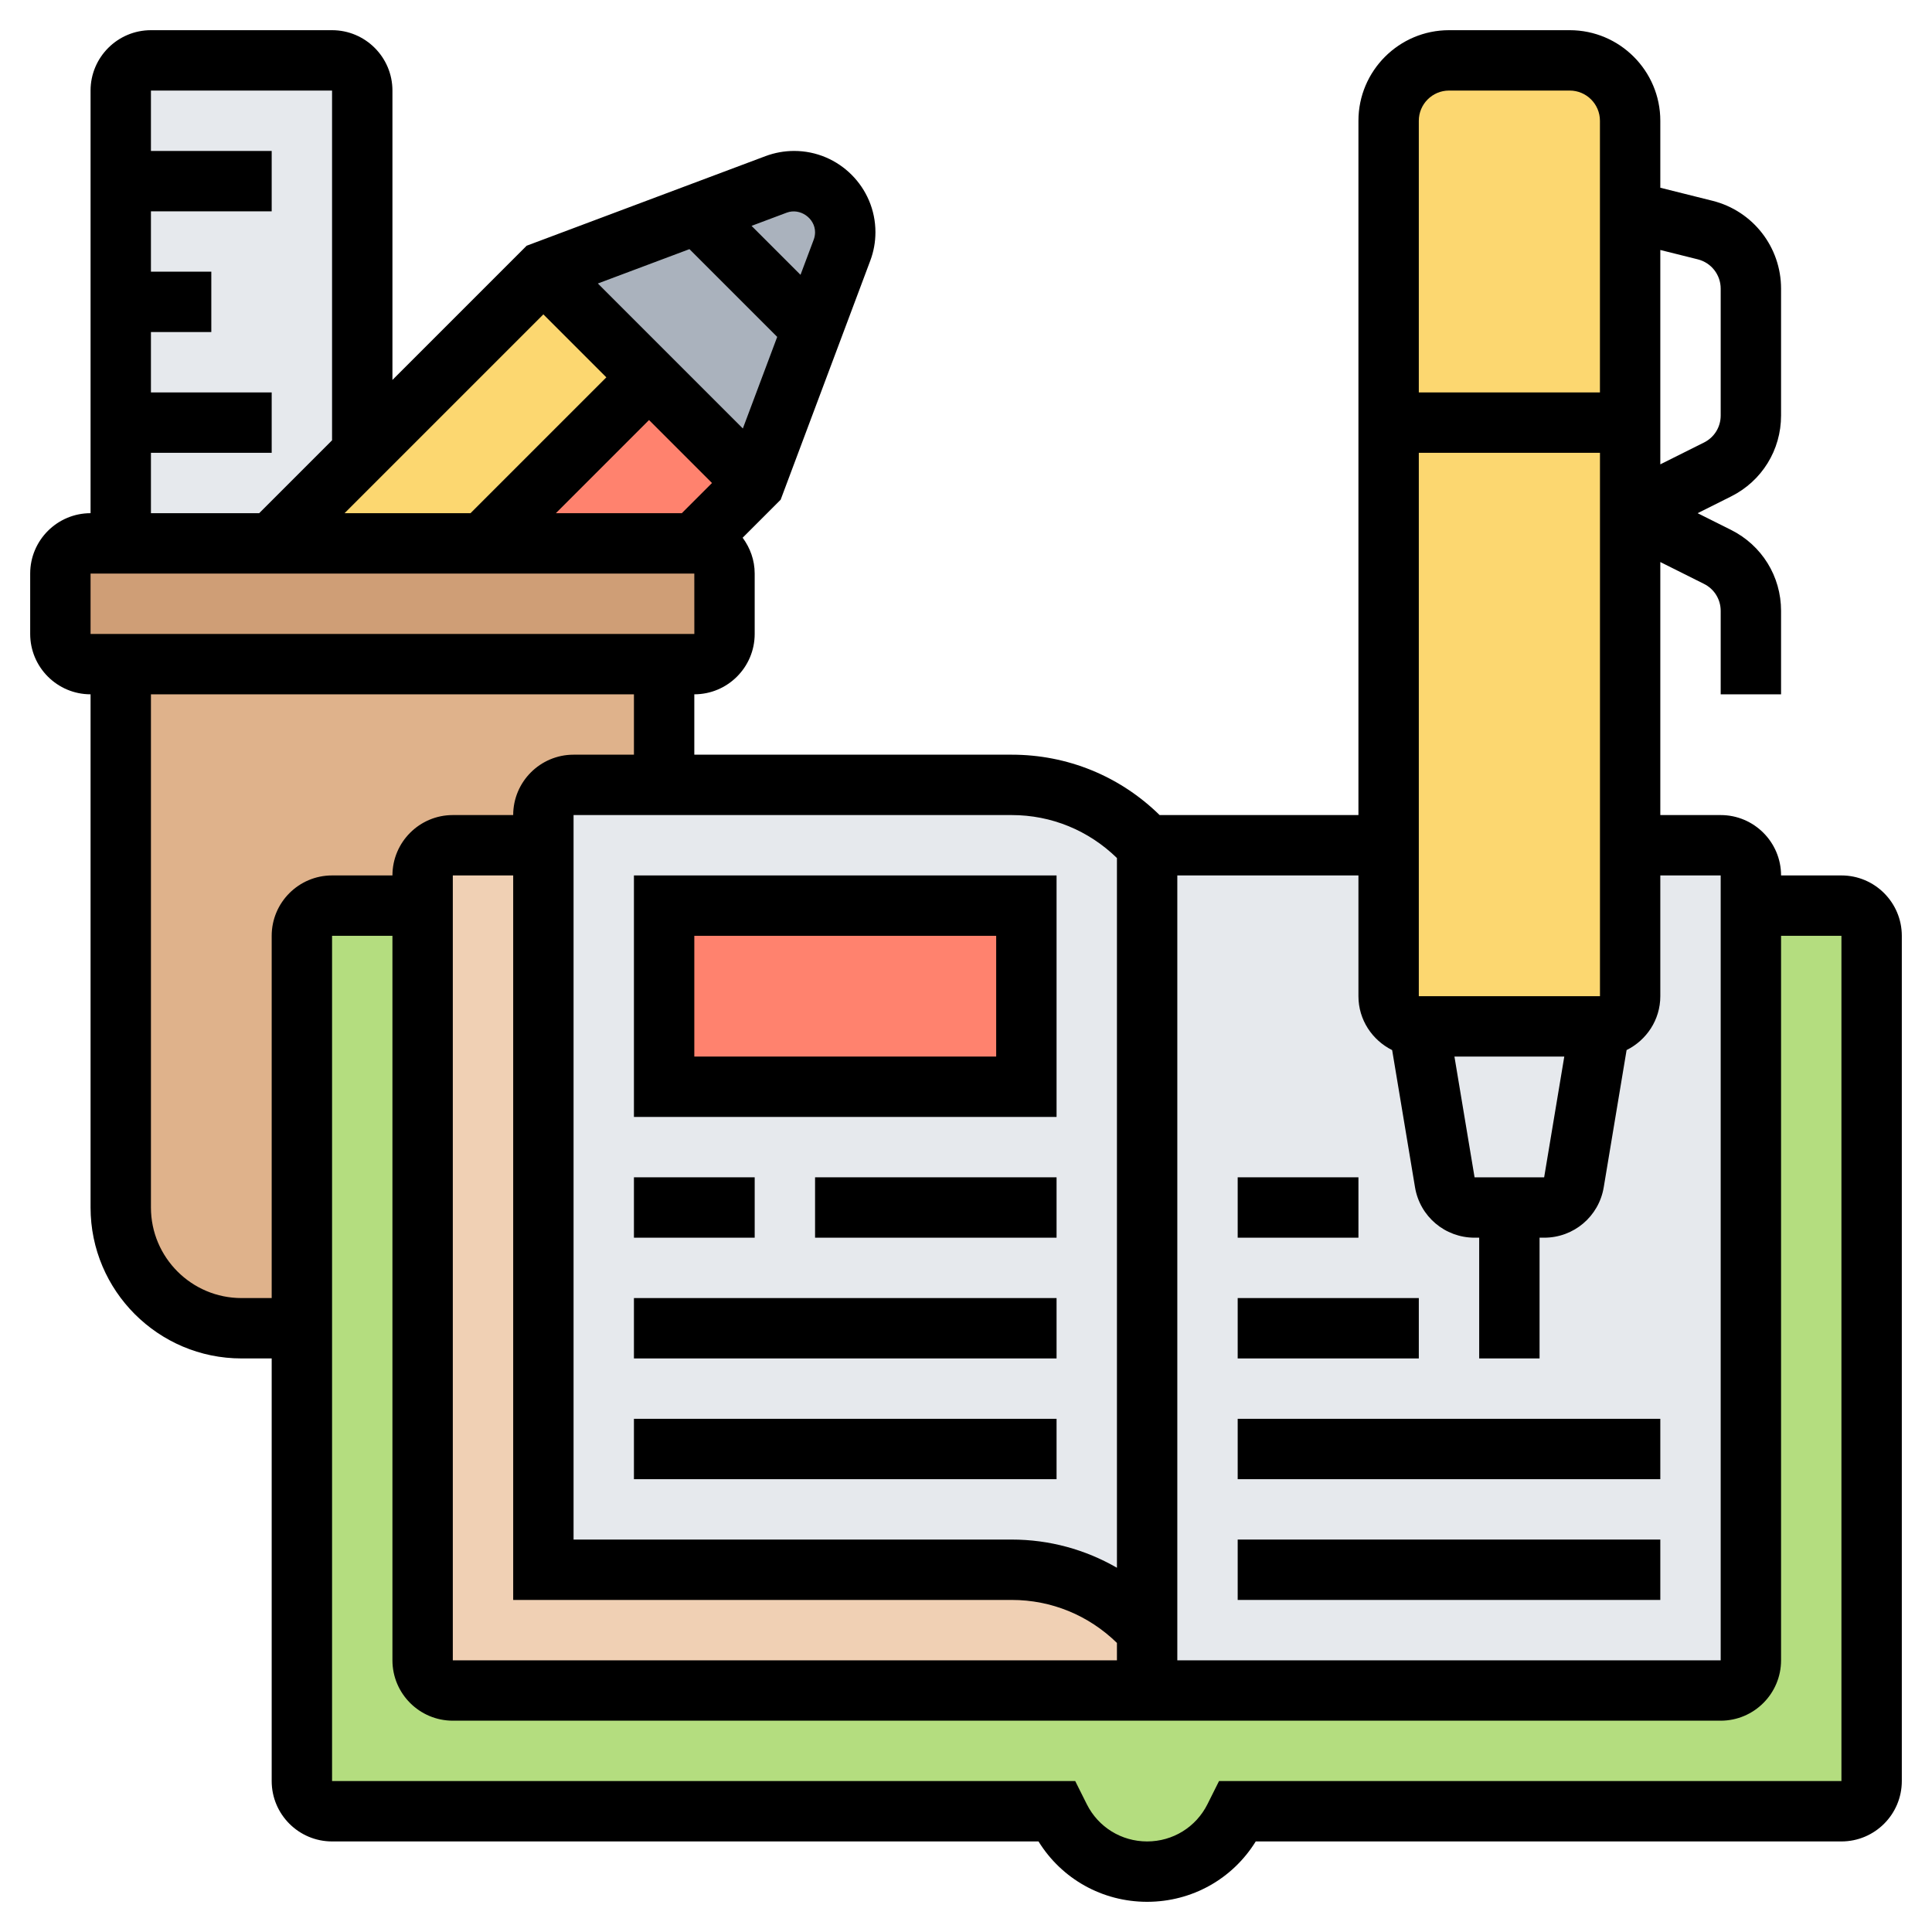
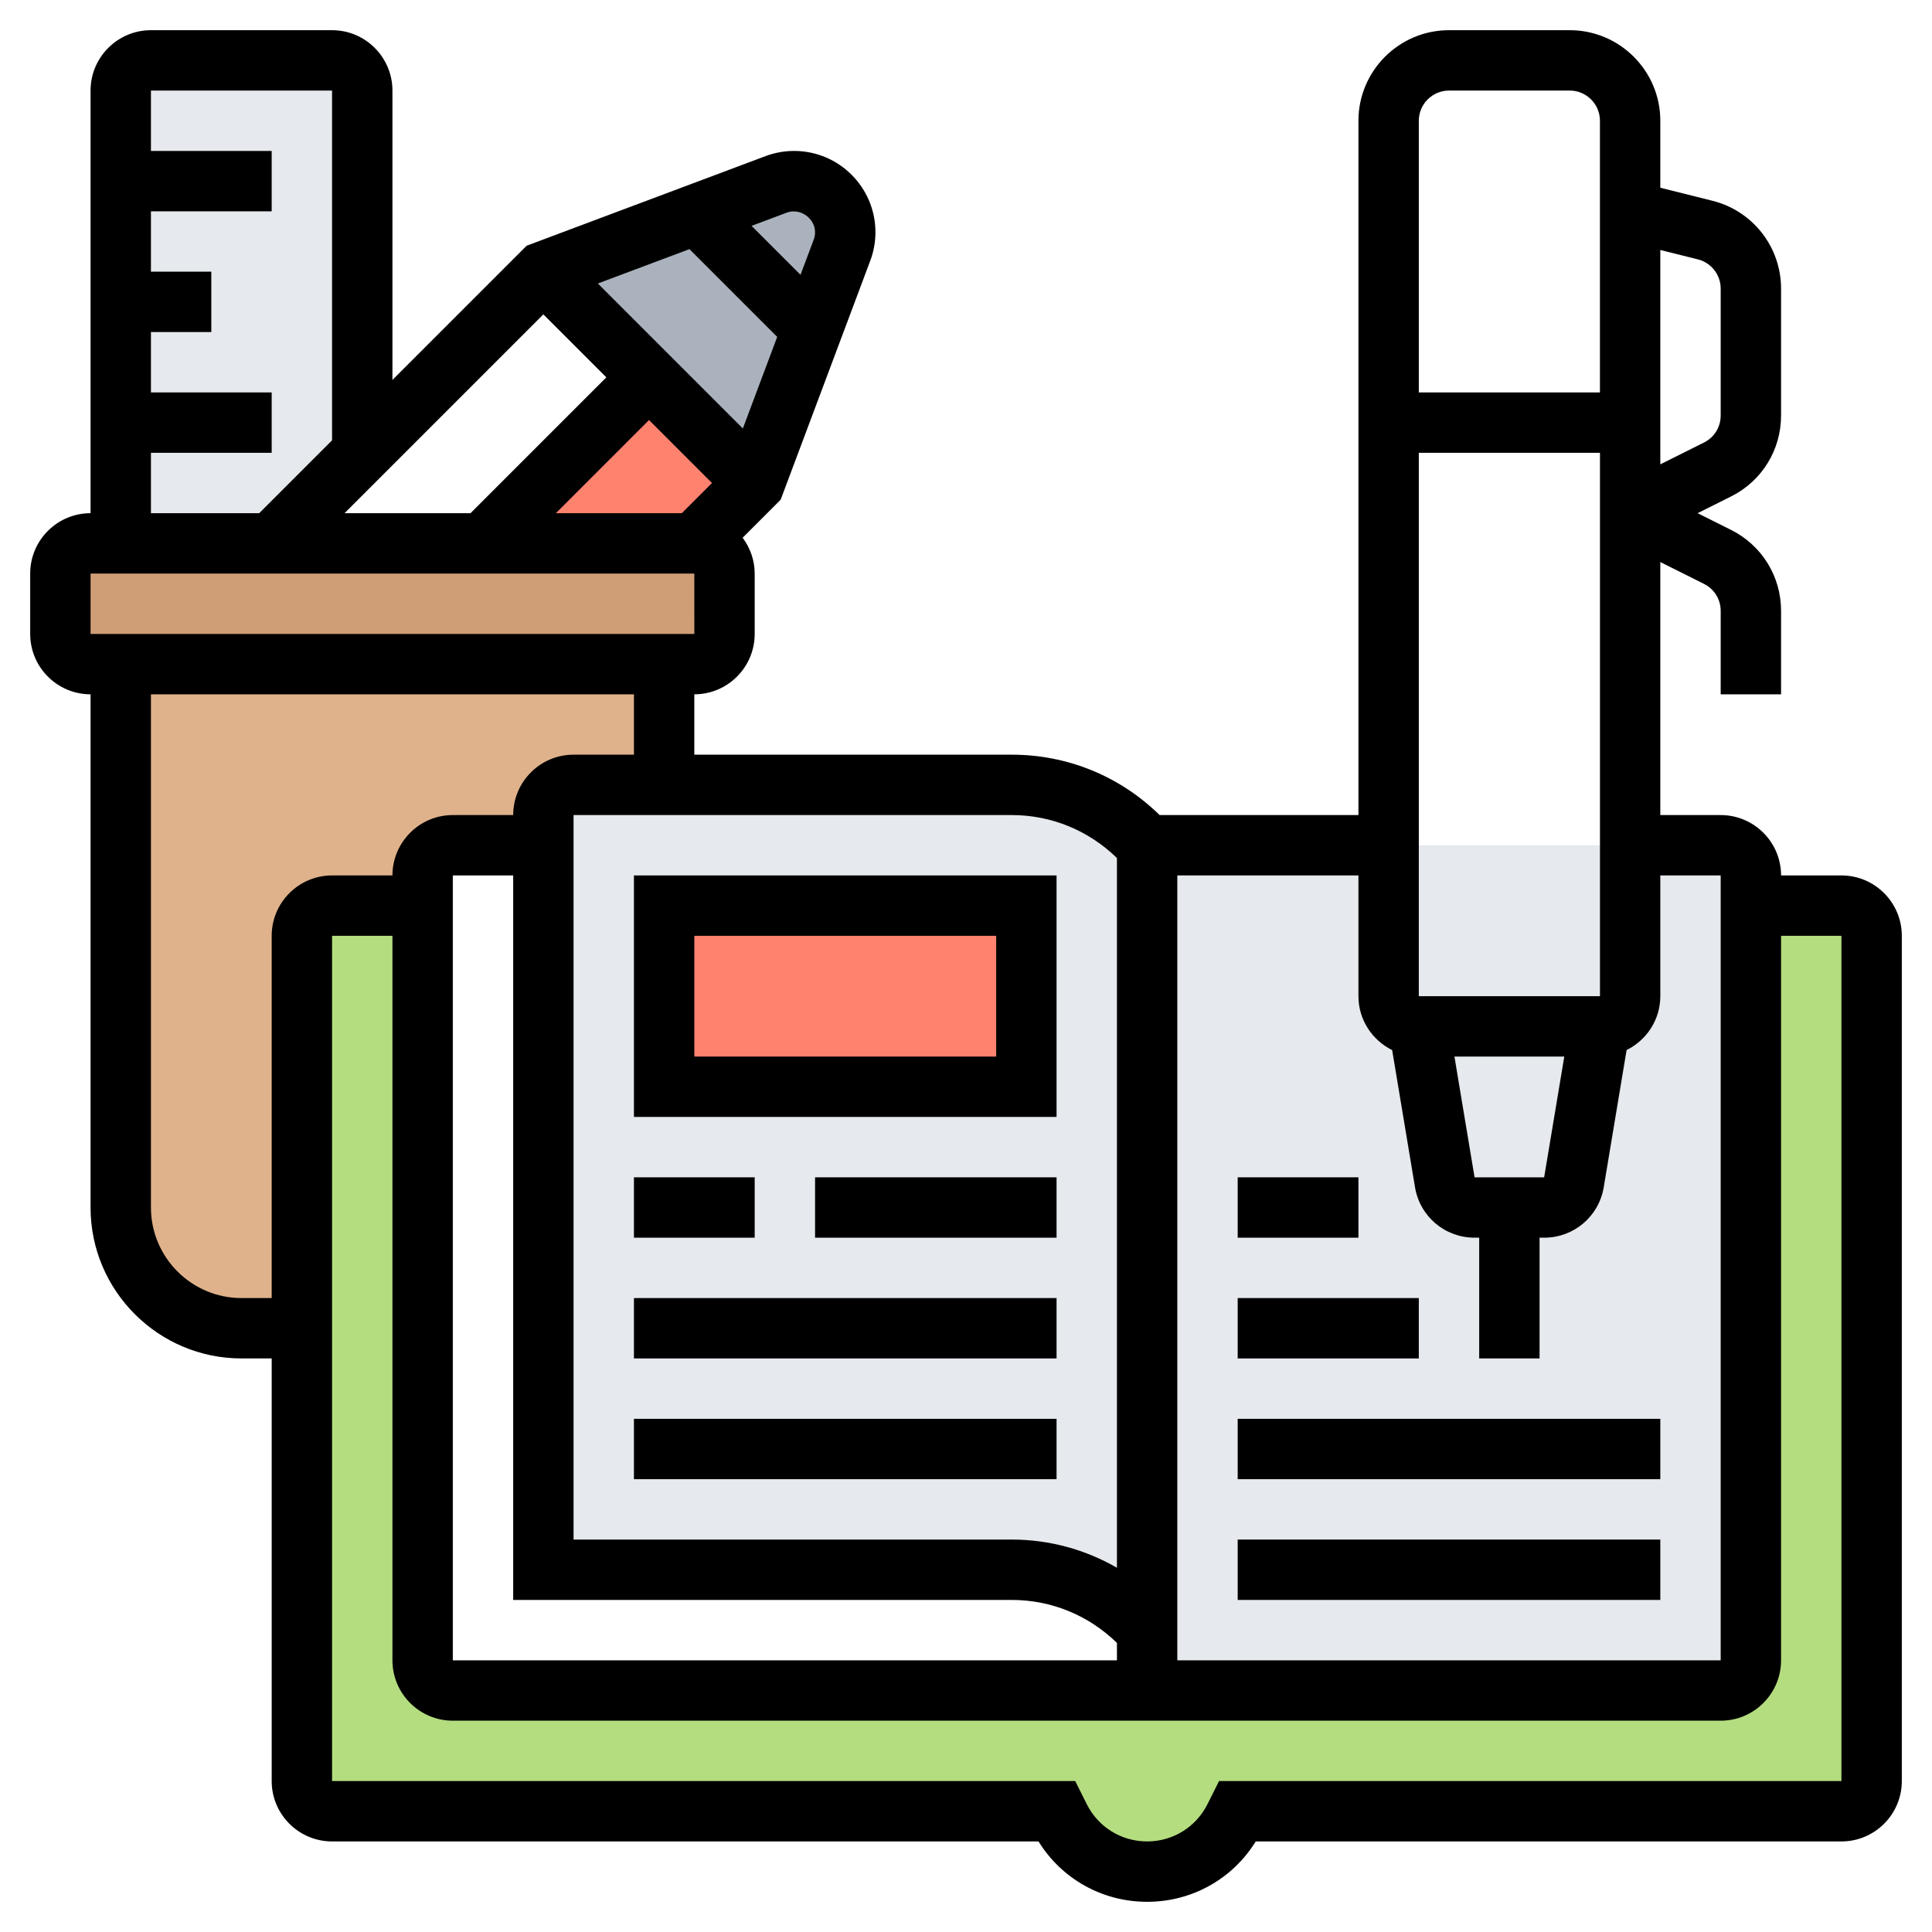
<svg xmlns="http://www.w3.org/2000/svg" id="_x33_0" enable-background="new 0 0 64 64" height="512" viewBox="0 0 64 64" width="512">
  <g>
    <g>
      <g>
        <path d="m26.31 6c-.21 0-.41.04-.6.11l-7.71 2.89 7 7 2.89-7.71c.07-.19.11-.39.11-.6 0-.93-.76-1.69-1.69-1.69z" fill="#aab2bd" />
      </g>
      <g>
-         <path d="m21.5 12.5-5.5 5.5h-7l3-3 6-6z" fill="#fcd770" />
-       </g>
+         </g>
      <g>
        <path d="m25 16-2 2h-7l5.5-5.5z" fill="#ff826e" />
      </g>
      <g>
        <path d="m12 3v12l-3 3h-5v-4-4-4-3c0-.55.45-1 1-1h6c.55 0 1 .45 1 1z" fill="#e6e9ed" />
      </g>
      <g>
        <path d="m22 22v4h-3c-.55 0-1 .45-1 1v1h-3c-.55 0-1 .45-1 1v1h-3c-.55 0-1 .45-1 1v13h-2c-2.21 0-4-1.79-4-4v-18z" fill="#dfb28b" />
      </g>
      <g>
        <path d="m24 19v2c0 .55-.45 1-1 1h-1-18-1c-.55 0-1-.45-1-1v-2c0-.55.45-1 1-1h1 5 7 7c.55 0 1 .45 1 1z" fill="#cf9e76" />
      </g>
      <g>
        <path d="m53 34-.86 5.16c-.08.49-.5.84-.99.84h-1.15-1.15c-.49 0-.91-.35-.99-.84l-.86-5.16z" fill="#aab2bd" />
      </g>
      <g>
        <path d="m62 31v28c0 .55-.45 1-1 1h-20l-.11.21c-.54 1.1-1.66 1.79-2.89 1.79s-2.35-.69-2.89-1.79l-.11-.21h-24c-.55 0-1-.45-1-1v-15-13c0-.55.45-1 1-1h3v25c0 .55.45 1 1 1h23 19c.55 0 1-.45 1-1v-25h3c.55 0 1 .45 1 1z" fill="#b4dd7f" />
      </g>
      <g>
-         <path d="m38 54v2h-23c-.55 0-1-.45-1-1v-25-1c0-.55.45-1 1-1h3v24h15.51c1.6 0 3.12.63 4.25 1.76z" fill="#f0d0b4" />
-       </g>
+         </g>
      <g>
        <path d="m57 28h-19l-.24-.24c-1.13-1.13-2.65-1.76-4.25-1.76h-11.51-3c-.55 0-1 .45-1 1v1 24h15.51c1.6 0 3.12.63 4.25 1.76l.24.24v2h19c.55 0 1-.45 1-1v-25-1c0-.55-.45-1-1-1z" fill="#e6e9ed" />
      </g>
      <g>
        <path d="m22 30h12v6h-12z" fill="#ff826e" />
      </g>
      <g>
-         <path d="m52 2h-4c-1.1 0-2 .9-2 2v29c0 .55.45 1 1 1h6c.55 0 1-.45 1-1v-29c0-1.1-.9-2-2-2z" fill="#fcd770" />
-       </g>
+         </g>
    </g>
    <g>
      <path d="m61 29h-2c0-1.103-.897-2-2-2h-2v-8.382l1.447.724c.341.17.553.513.553.894v2.764h2v-2.764c0-1.143-.635-2.171-1.658-2.683l-1.106-.553 1.105-.553c1.024-.511 1.659-1.54 1.659-2.683v-4.202c0-1.379-.935-2.576-2.272-2.911l-1.728-.432v-2.219c0-1.654-1.346-3-3-3h-4c-1.654 0-3 1.346-3 3v23h-6.586c-1.316-1.29-3.053-2-4.899-2h-10.515v-2c1.103 0 2-.897 2-2v-2c0-.446-.152-.854-.399-1.187l1.259-1.259 2.968-7.916c.114-.304.172-.621.172-.945 0-1.485-1.208-2.693-2.693-2.693-.324 0-.642.058-.946.171l-7.915 2.969-4.446 4.446v-9.586c0-1.103-.897-2-2-2h-6c-1.103 0-2 .897-2 2v14c-1.103 0-2 .897-2 2v2c0 1.103.897 2 2 2v17c0 2.757 2.243 5 5 5h1v14c0 1.103.897 2 2 2h23.402c.769 1.243 2.115 2 3.598 2s2.829-.757 3.598-2h19.402c1.103 0 2-.897 2-2v-28c0-1.103-.897-2-2-2zm-12.153 10-.667-4h3.639l-.667 4zm4.154-6h-6.001v-18h6.001zm3.241-24.409c.446.112.758.511.758.971v4.203c0 .381-.212.724-.553.894l-1.447.723v-7.101zm-8.242-5.591h4c.551 0 1 .449 1 1v9h-6v-9c0-.551.449-1 1-1zm-1.883 31.786.757 4.543c.161.968.991 1.671 1.973 1.671h.153v4h2v-4h.153c.982 0 1.812-.703 1.973-1.672l.757-4.543c.659-.327 1.117-1.001 1.117-1.785v-4h2v26h-18v-26h6v4c0 .784.458 1.458 1.117 1.786zm-12.602 18.214c1.314 0 2.547.508 3.485 1.424v.576h-22v-26h2v24zm3.485-24.577v23.511c-1.049-.605-2.241-.934-3.485-.934h-14.515v-24h14.515c1.313 0 2.546.508 3.485 1.423zm-17.195-19.032 3.034-1.138 2.907 2.907-1.138 3.034zm.281 3.109-4.5 4.5h-4.172l6.586-6.586zm1.414 1.414 2.086 2.086-1 1h-4.172zm4.563-6.87c.44-.164.937.184.937.649 0 .083-.015.166-.044.244l-.438 1.167-1.622-1.622zm-21.063 7.956h4v-2h-4v-2h2v-2h-2v-2h4v-2h-4v-2h6v11.586l-2.414 2.414h-3.586zm-2 4h20l.001 2h-20.001zm6 12v12h-1c-1.654 0-3-1.346-3-3v-17h16v2h-2c-1.103 0-2 .897-2 2h-2c-1.103 0-2 .897-2 2h-2c-1.103 0-2 .897-2 2zm52 28h-20.618l-.382.764c-.381.762-1.147 1.236-2 1.236s-1.619-.474-2-1.236l-.382-.764h-24.618v-28h2v24c0 1.103.897 2 2 2h42c1.103 0 2-.897 2-2v-24h2z" />
      <path d="m35 29h-14v8h14zm-2 6h-10v-4h10z" />
      <path d="m21 39h4v2h-4z" />
      <path d="m27 39h8v2h-8z" />
      <path d="m21 43h14v2h-14z" />
      <path d="m21 47h14v2h-14z" />
      <path d="m41 47h14v2h-14z" />
      <path d="m41 51h14v2h-14z" />
      <path d="m41 43h6v2h-6z" />
      <path d="m41 39h4v2h-4z" />
    </g>
  </g>
</svg>